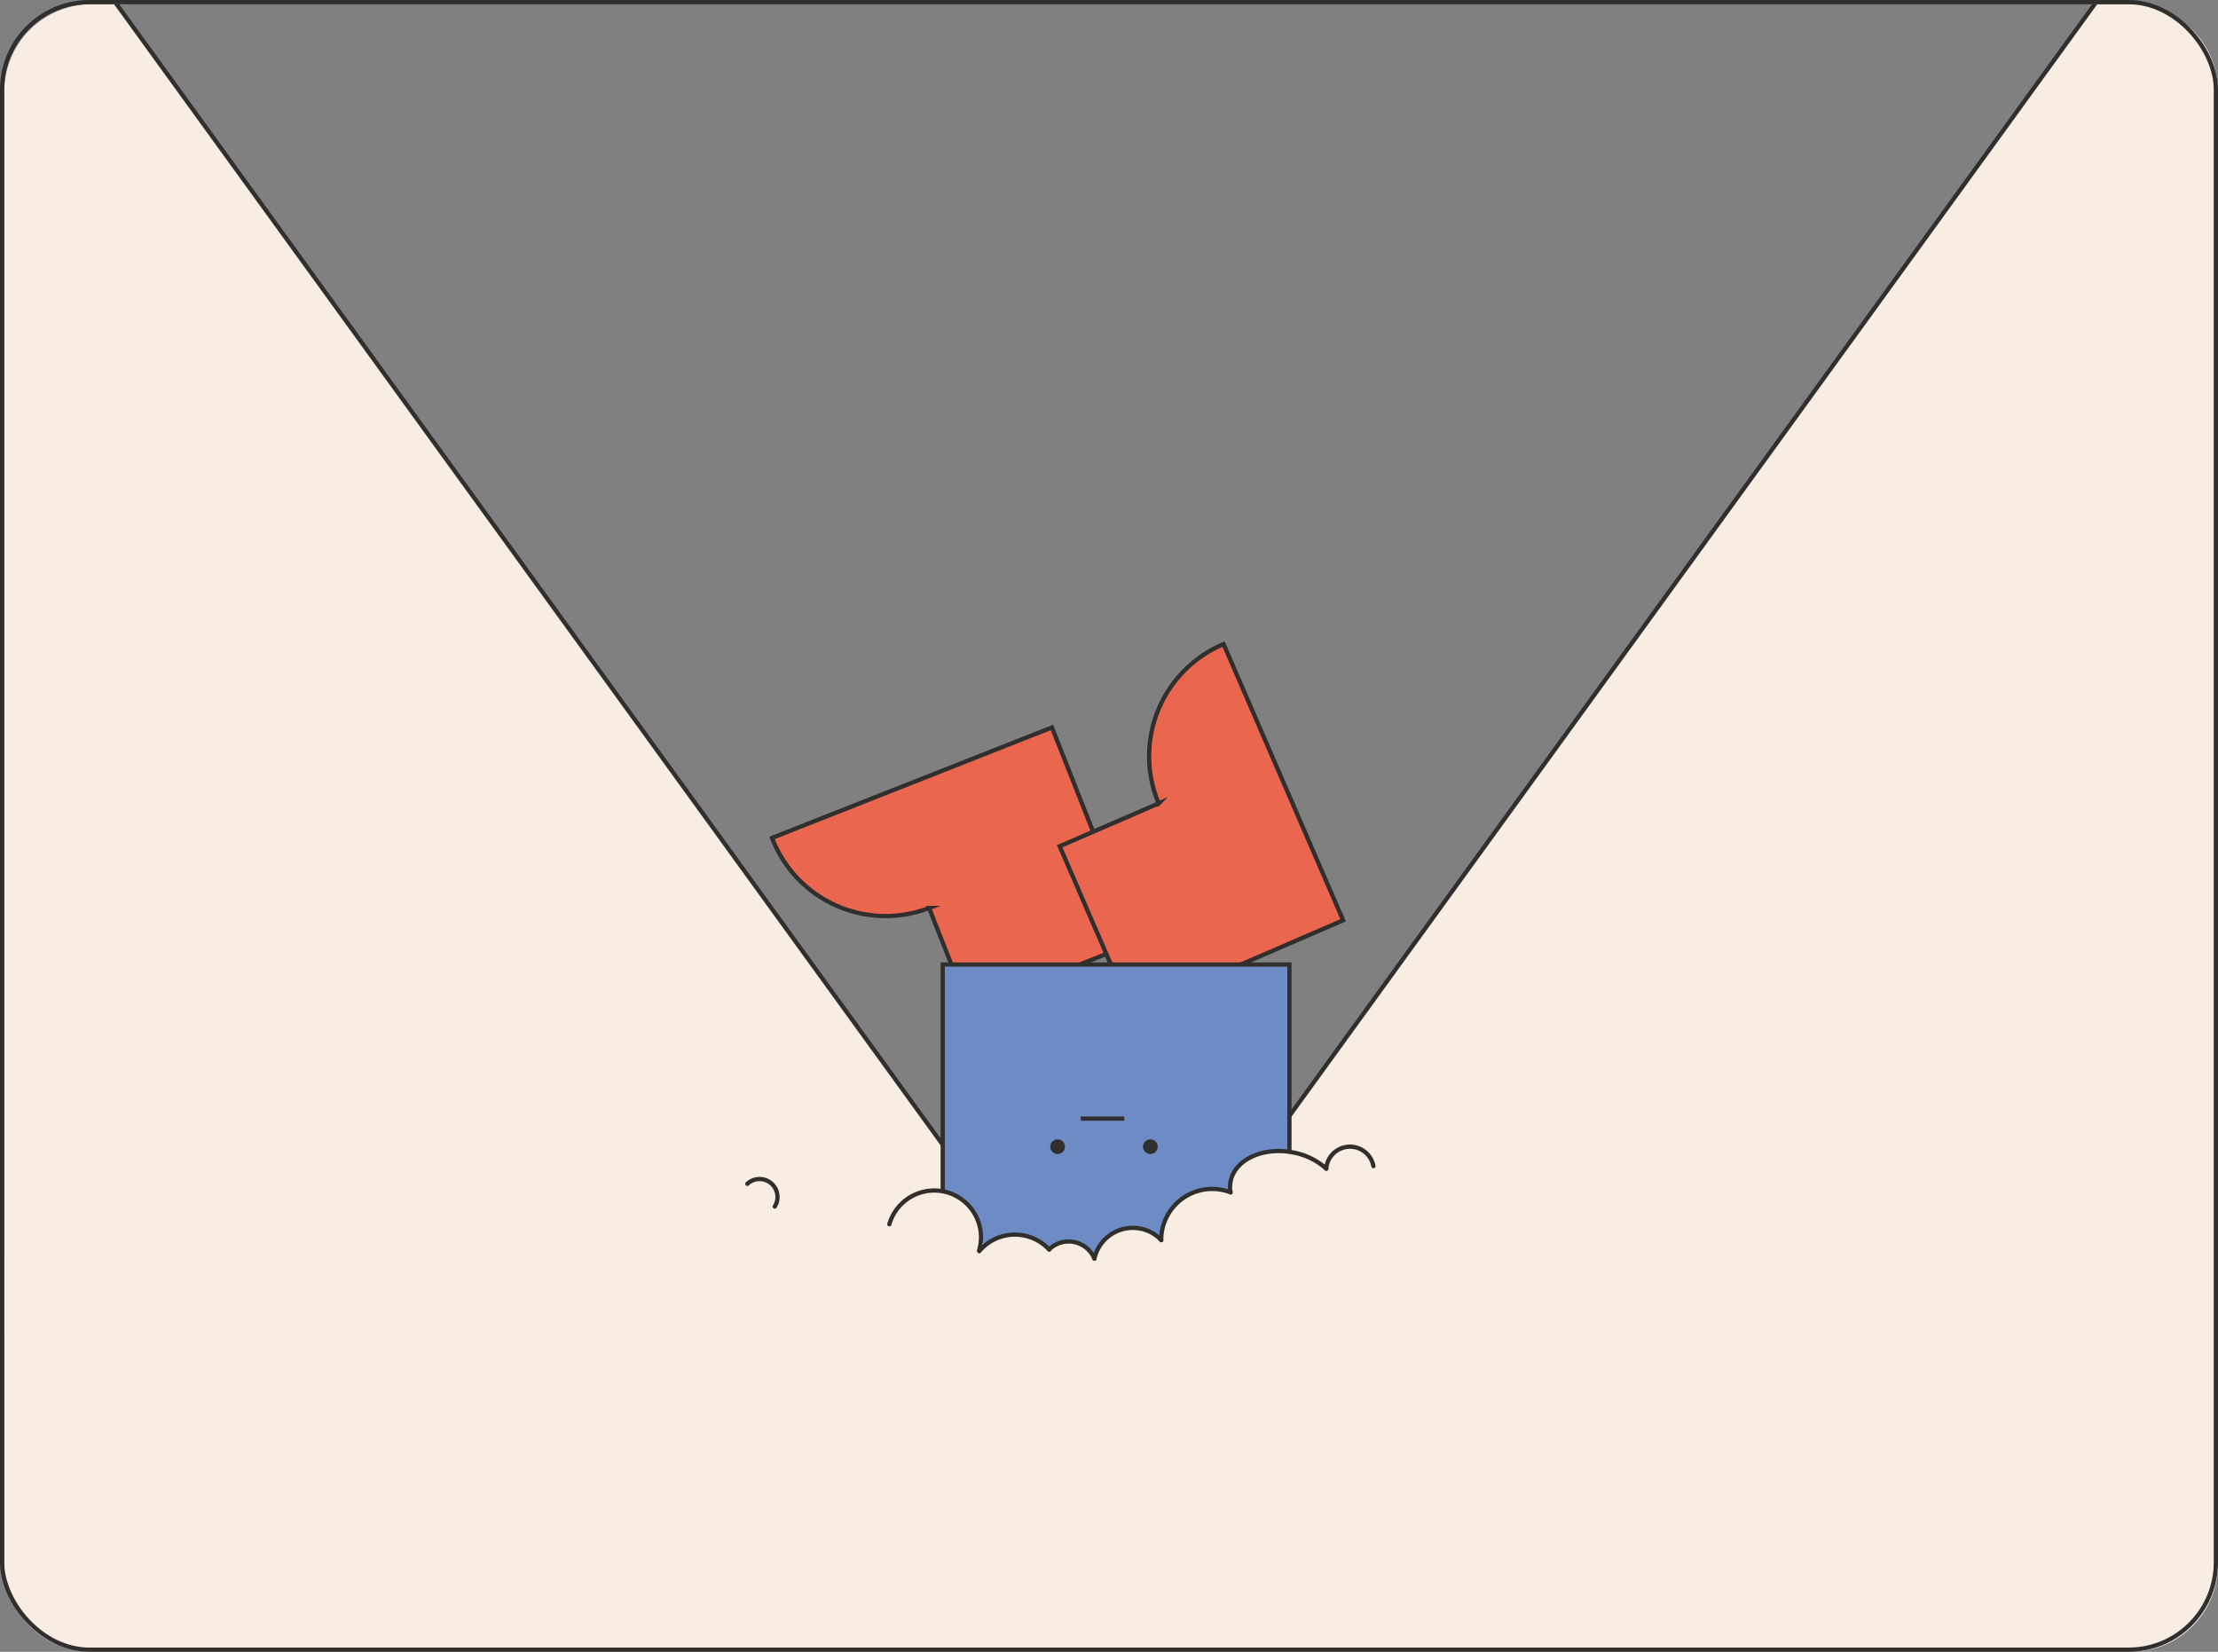
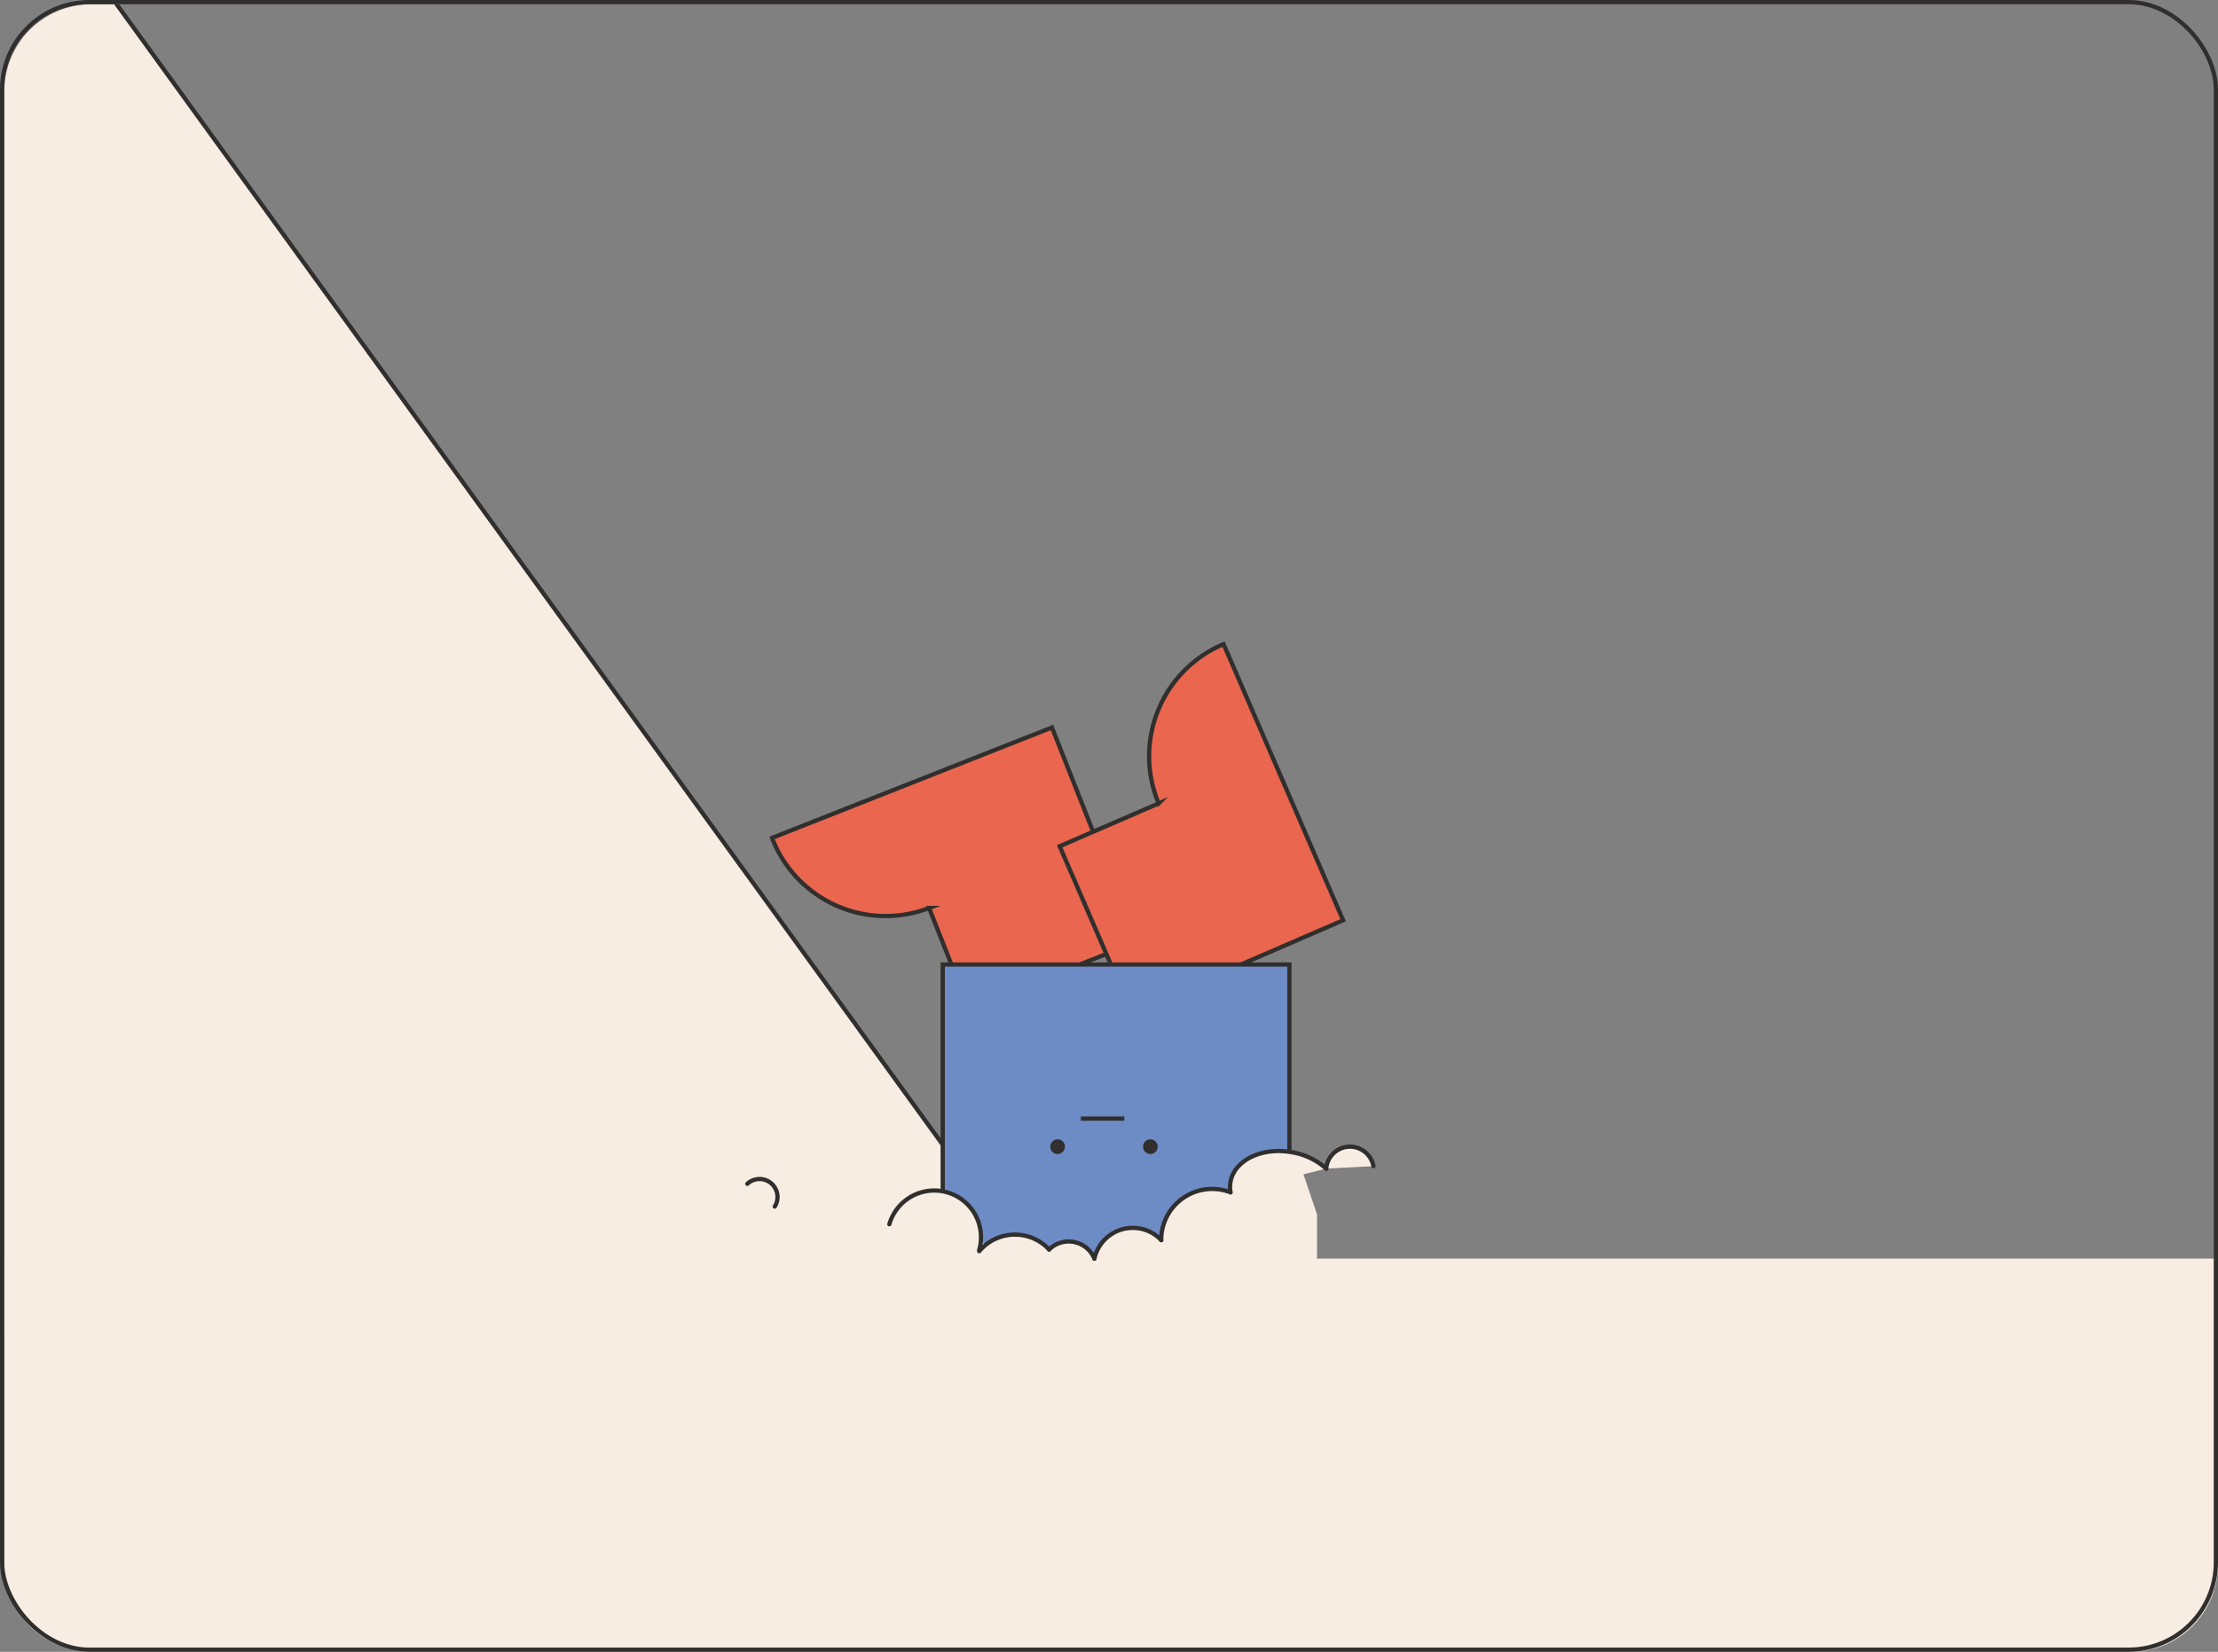
<svg xmlns="http://www.w3.org/2000/svg" width="521" height="388" viewBox="0 0 521 388">
  <rect x="0" y="0" width="521" height="388" fill="#808080" stroke="none" />
  <defs>
    <clipPath id="prefix__clip-path">
      <path id="prefix__Intersection_1" d="M-1109.888 339.644a20.5 20.5 0 0 1-20.5-20.5v-346a20.5 20.5 0 0 1 20.5-20.5h479a20.5 20.5 0 0 1 20.5 20.5v346a20.5 20.5 0 0 1-20.5 20.5z" class="prefix__cls-1" data-name="Intersection 1" />
    </clipPath>
    <style>
            .prefix__cls-1{fill:none}.prefix__cls-3,.prefix__cls-9{fill:#f8ede3}.prefix__cls-3,.prefix__cls-4,.prefix__cls-9{stroke:#302f2d;stroke-miterlimit:10}.prefix__cls-3,.prefix__cls-9{isolation:isolate}.prefix__cls-4{fill:#ea664f}.prefix__cls-9{stroke-linecap:round}.prefix__cls-10{fill:#302f2d}
        </style>
  </defs>
  <g id="prefix__Group_485" data-name="Group 485" transform="translate(-694 -3361)">
    <g id="prefix__Group_293" data-name="Group 293" transform="translate(1825.387 3409.356)">
      <g id="prefix__Group_292" clip-path="url(#prefix__clip-path)" data-name="Group 292">
        <g id="prefix__Group_291" data-name="Group 291">
          <path id="prefix__Path_522" d="M-1260.3-263.159l-383.41 529.317h766.82z" class="prefix__cls-3" data-name="Path 522" />
-           <path id="prefix__Path_523" d="M-483.055-263.159l-383.41 529.317h766.82z" class="prefix__cls-3" data-name="Path 523" />
          <path id="prefix__Path_250" d="M-949.928 148.733c-.037-.093-.07-.179-.1-.276l65.744-25.942 19.891 50.408-39.45 15.567-9.3-23.566a28.559 28.559 0 0 1-36.785-16.191z" class="prefix__cls-4" data-name="Path 250" />
          <path id="prefix__Path_251" d="M-844.247 103.06c.092-.04.177-.077.273-.112l28.084 64.858-49.729 21.533-16.852-38.918 23.248-10.066a28.559 28.559 0 0 1 14.976-37.295z" class="prefix__cls-4" data-name="Path 251" />
          <path id="prefix__Rectangle_104" fill="#6d8bc5" stroke="#302f2d" stroke-miterlimit="10" d="M0 0H81.44V76.185H0z" data-name="Rectangle 104" transform="rotate(-180 -414.253 127.193)" />
-           <path id="prefix__Rectangle_105" fill="#f8ede3" d="M0 0H635.251V163.049H0z" data-name="Rectangle 105" transform="translate(-1181.183 247.279)" />
+           <path id="prefix__Rectangle_105" fill="#f8ede3" d="M0 0H635.251V163.049H0" data-name="Rectangle 105" transform="translate(-1181.183 247.279)" />
          <path id="prefix__Path_524" fill="none" stroke="#302f2d" stroke-linecap="round" stroke-miterlimit="10" d="M-949.4 235.057a4.227 4.227 0 0 0-1.332-5.825 4.215 4.215 0 0 0-5.109.48" data-name="Path 524" />
          <path id="prefix__Path_526" fill="#f8ede3" d="M-822.024 236.927v44.866l-44.442-15.635-51.336-4.55-7.968-16.072 14.278-5.475 15.8 5.206 10.3-.489 11.072 2.443 9.919-3.051 6.652-2.134 3.113-1.975 8.716-6.5 12.174-6.47 8.094-.939z" data-name="Path 526" style="isolation:isolate" />
          <path id="prefix__Path_527" d="M-901.361 245.536a10.924 10.924 0 0 1 8.807-3.884 10.933 10.933 0 0 1 7.6 3.489" class="prefix__cls-9" data-name="Path 527" />
          <path id="prefix__Path_528" d="M-884.958 245.141a6.572 6.572 0 0 1 3.394-1.77 6.547 6.547 0 0 1 7.248 3.908" class="prefix__cls-9" data-name="Path 528" />
          <path id="prefix__Path_529" d="M-808.773 225.558a5.6 5.6 0 0 0-6.537-4.475 5.585 5.585 0 0 0-4.544 5.064" class="prefix__cls-9" data-name="Path 529" />
          <path id="prefix__Path_530" d="M-874.316 247.279a9.24 9.24 0 0 1 9.381-7.21 9.185 9.185 0 0 1 6.32 2.868" class="prefix__cls-9" data-name="Path 530" />
          <path id="prefix__Path_531" d="M-842.344 231.716a6.991 6.991 0 0 1 .005-2.49c.951-5.122 7.44-8.222 14.5-6.914a16.087 16.087 0 0 1 7.983 3.835" class="prefix__cls-9" data-name="Path 531" />
          <path id="prefix__Path_532" d="M-922.482 239.206a10.981 10.981 0 0 1 13.607-7.484 10.981 10.981 0 0 1 7.484 13.607" class="prefix__cls-9" data-name="Path 532" />
          <path id="prefix__Path_533" d="M-858.615 242.937c-.01-.17 0-.34 0-.51a11.98 11.98 0 0 1 12.44-11.5 11.784 11.784 0 0 1 3.828.789" class="prefix__cls-9" data-name="Path 533" />
          <circle id="prefix__Ellipse_92" cx="1.725" cy="1.725" r="1.725" class="prefix__cls-10" data-name="Ellipse 92" transform="translate(-884.682 219.262)" />
          <circle id="prefix__Ellipse_93" cx="1.725" cy="1.725" r="1.725" class="prefix__cls-10" data-name="Ellipse 93" transform="translate(-862.895 219.262)" />
          <path id="prefix__Line_136" fill="none" stroke="#302f2d" stroke-miterlimit="10" d="M0 0L10.214 0" data-name="Line 136" transform="translate(-877.502 214.39)" />
        </g>
      </g>
    </g>
    <g id="prefix__Rectangle_64" fill="none" stroke="#302f2d" data-name="Rectangle 64" transform="translate(694 3361)">
      <rect width="521" height="388" stroke="none" rx="21" />
      <rect width="520" height="387" x=".5" y=".5" class="prefix__cls-1" rx="20.5" />
    </g>
  </g>
</svg>